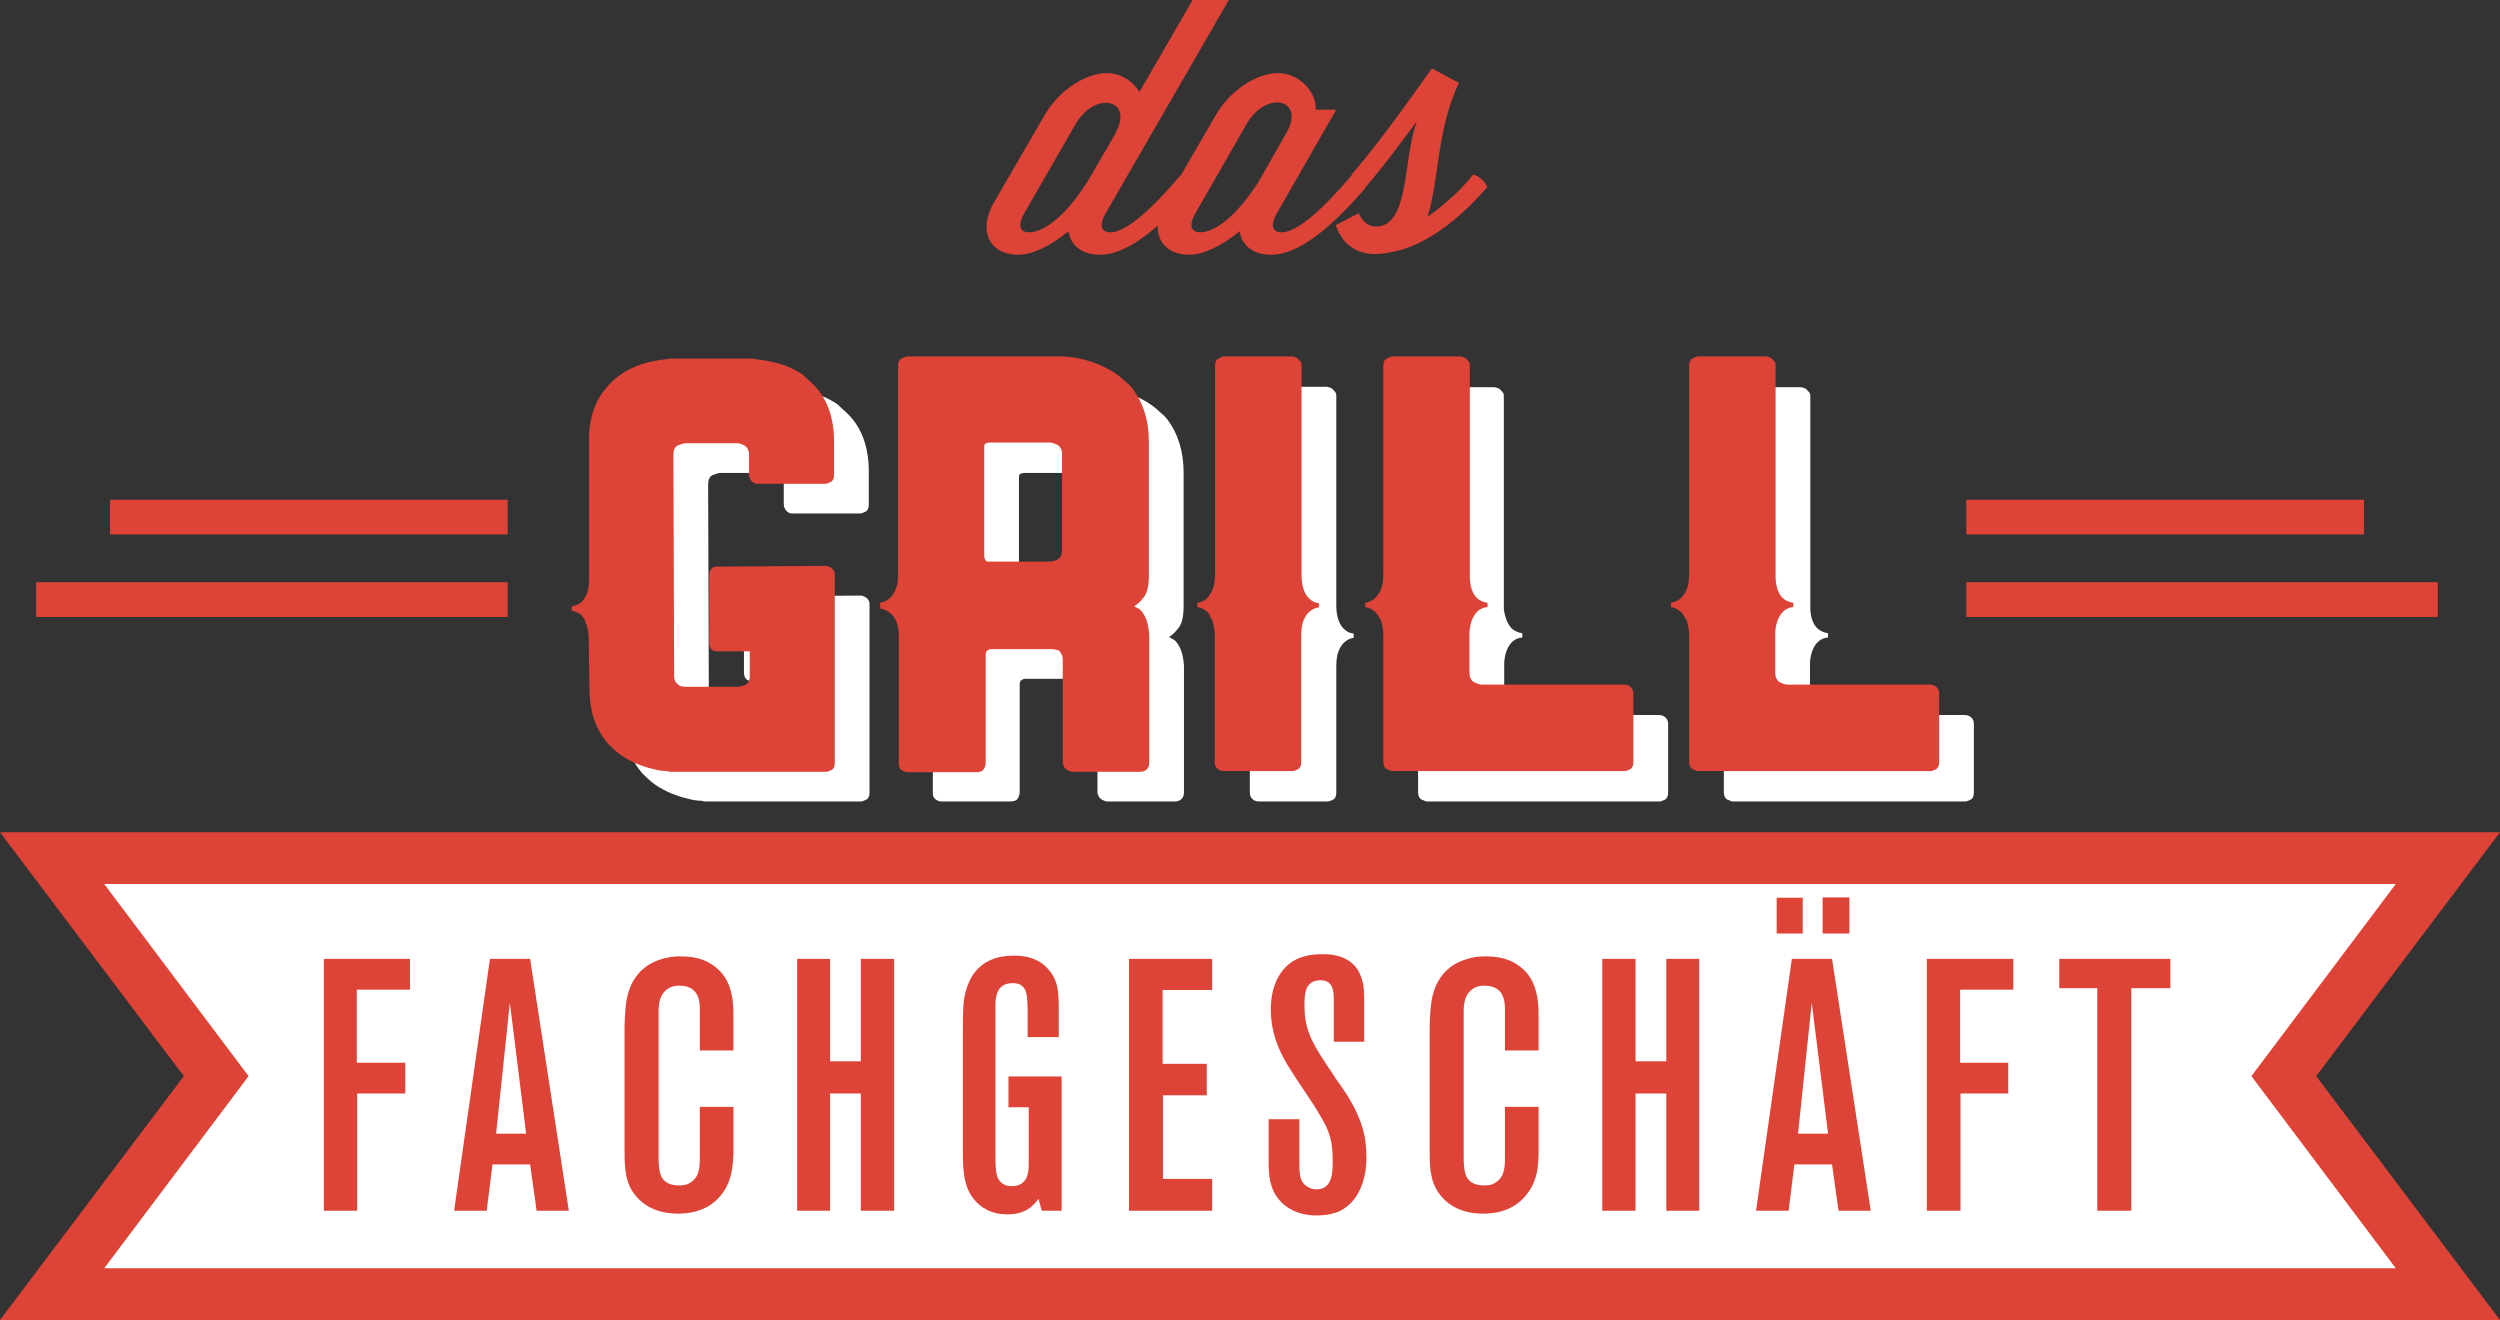
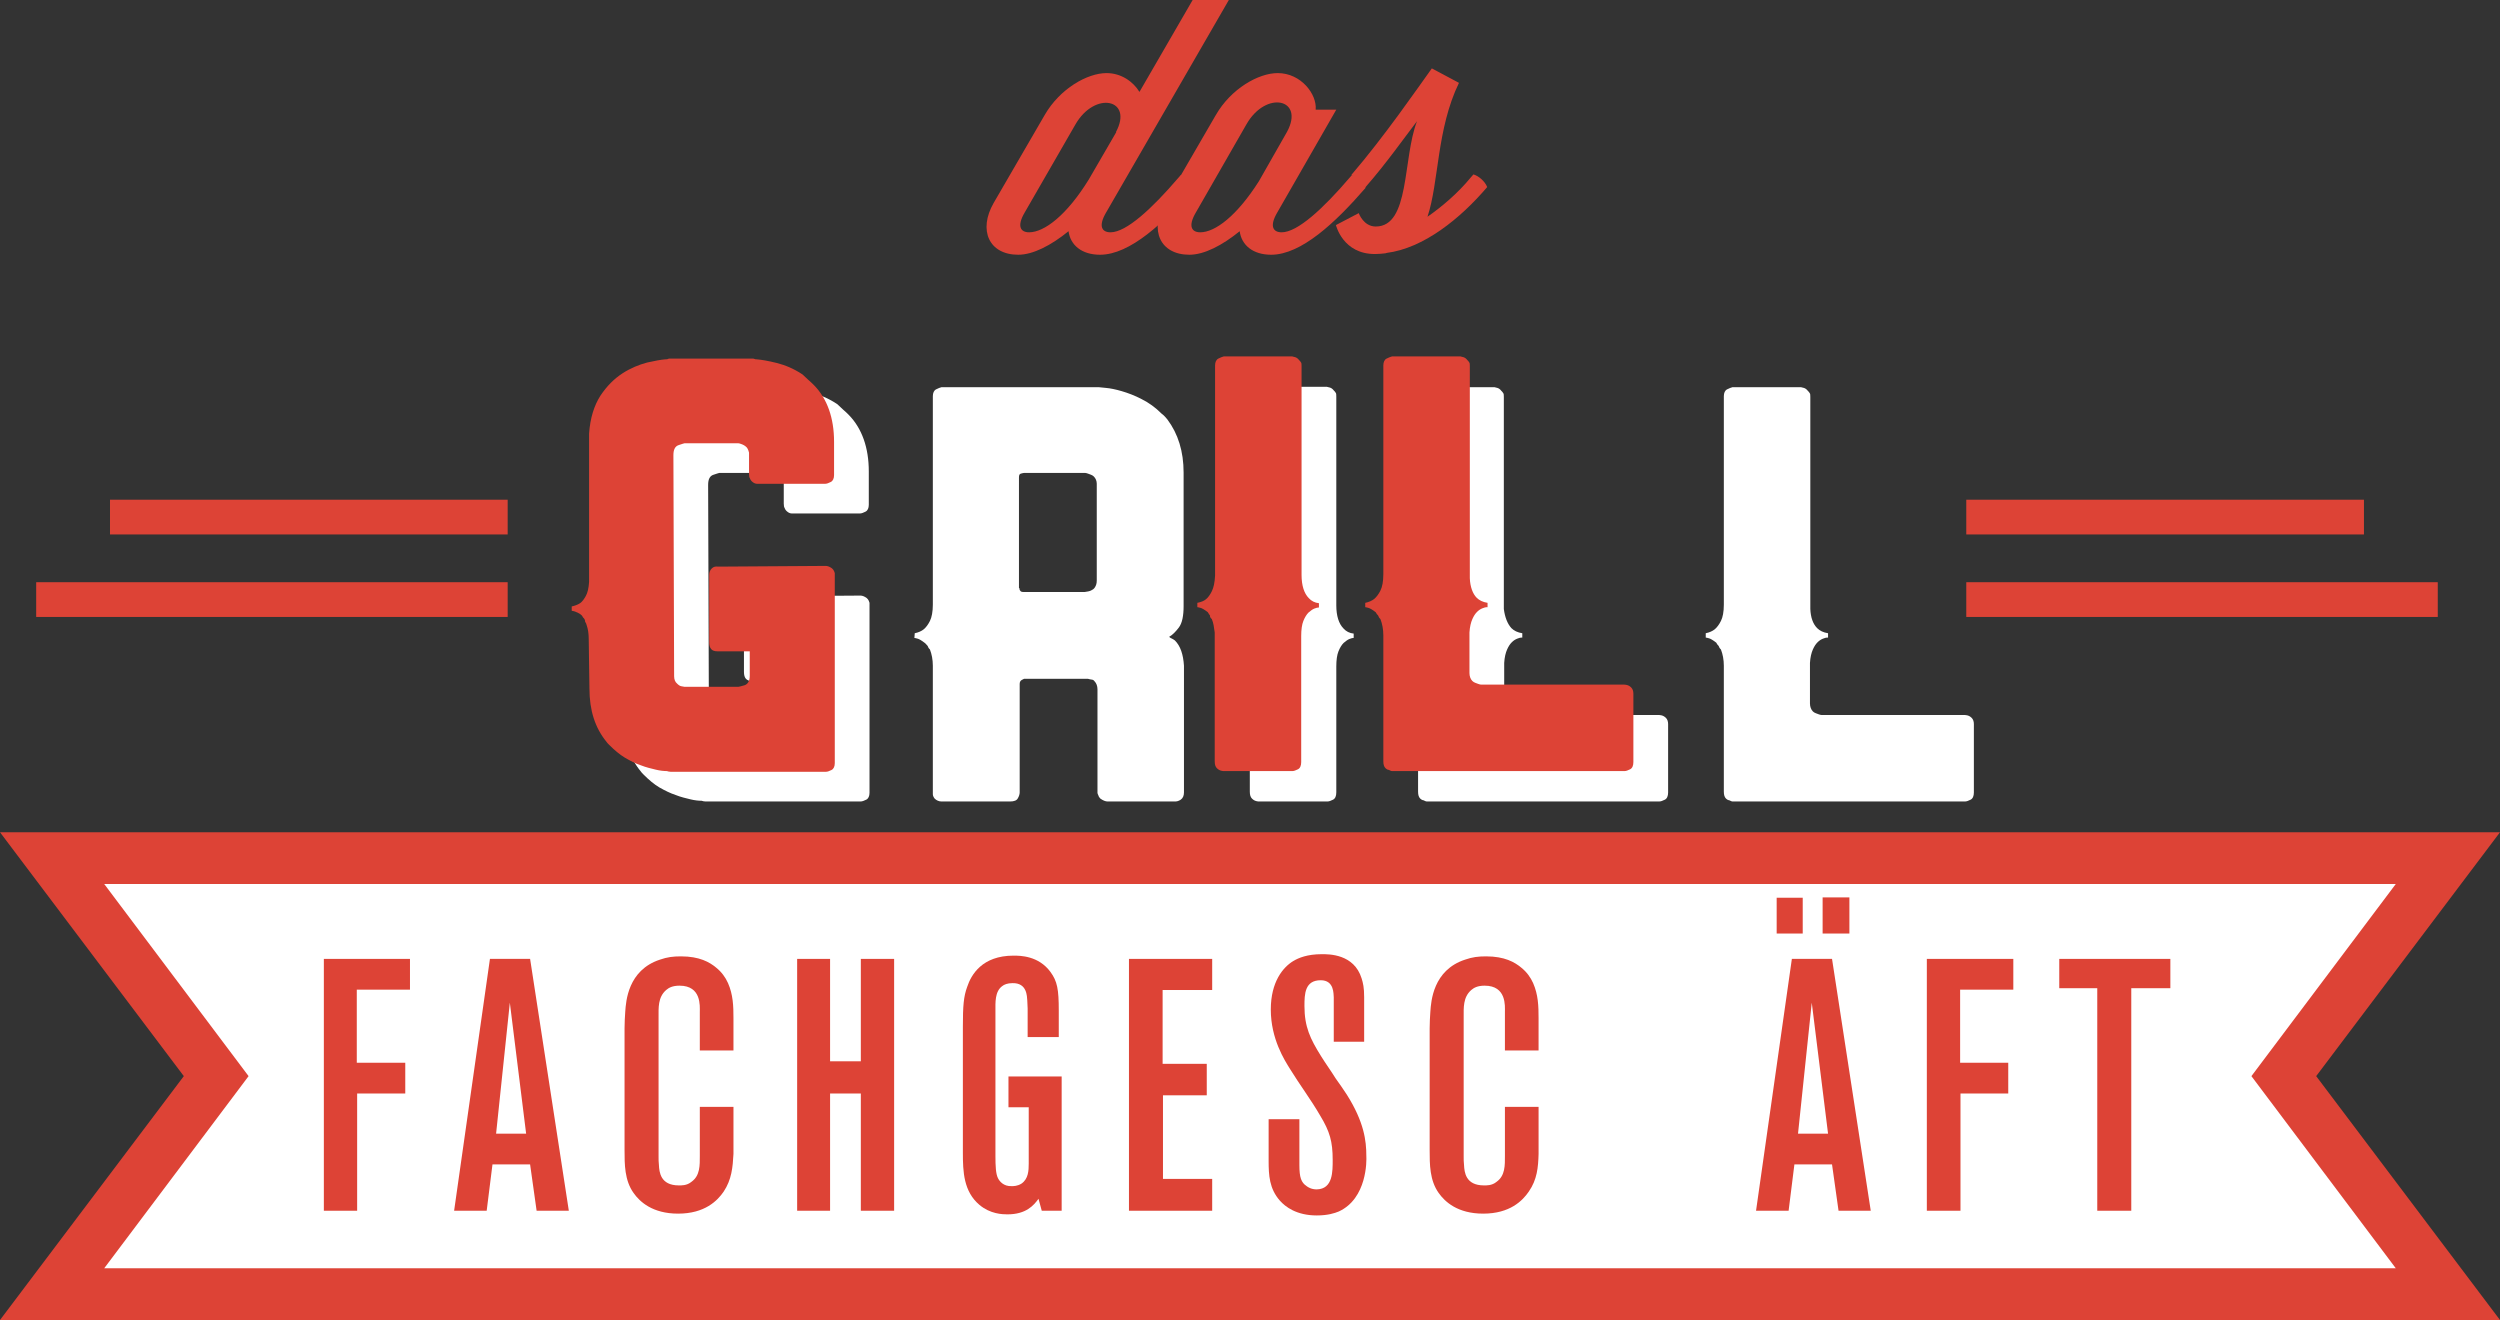
<svg xmlns="http://www.w3.org/2000/svg" version="1.1" id="Ebene_1" x="0px" y="0px" viewBox="0 0 690.9 364.8" style="enable-background:new 0 0 690.9 364.8;" xml:space="preserve">
  <rect x="0" y="0" width="690.9" height="364.8" fill="#333333" stroke="none" />
  <style type="text/css">
	.st0{fill:#FFFFFF;}
	.st1{fill:#DD4336;}
</style>
  <path class="st0" d="M170.8,179.1c-0.1-0.1-0.2-0.2-0.2-0.3c-0.1-0.1-0.1-0.2-0.2-0.3c-0.3-0.3-0.7-0.5-1-0.7  c-0.4-0.2-0.7-0.3-0.9-0.4c-0.4-0.1-0.7-0.2-0.9-0.2v-1.2c0.9-0.2,1.7-0.5,2.3-0.9c0.6-0.4,1.1-1.1,1.6-2c0.5-0.9,0.8-2.2,0.9-3.9  v-3.4V128c0.3-4.3,1.4-7.7,3.1-10.4c1.8-2.7,3.8-4.7,6.1-6.2c2.3-1.5,4.6-2.4,6.8-3c2.2-0.5,3.9-0.8,5.1-0.9h0.2  c0.2,0,0.4,0,0.5-0.1c0.2-0.1,0.3-0.1,0.5-0.1h0.3h22.3h0.3c0.1,0,0.3,0,0.5,0.1c0.2,0.1,0.4,0.1,0.6,0.1c1.2,0.1,3.1,0.4,5.5,1  s4.8,1.6,7.2,3.2c0.5,0.5,1.1,1,1.6,1.5c0.6,0.5,1.1,1,1.6,1.5c3.6,3.7,5.5,9,5.5,15.6v9.2c0,0.9-0.3,1.6-0.9,1.9  c-0.6,0.3-1.1,0.5-1.5,0.5h-18.9c-0.3,0-0.7-0.1-1.1-0.4c-0.4-0.3-0.7-0.6-0.9-1.2c-0.1-0.1-0.2-0.5-0.2-1.1v-5.3v-0.6  c-0.2-0.8-0.5-1.4-0.8-1.6c-0.3-0.3-0.8-0.6-1.4-0.8c-0.3-0.1-0.6-0.2-0.8-0.2h-14.8c-0.1,0-0.7,0.2-1.6,0.5c-1,0.3-1.5,1.2-1.5,2.8  l0.2,61.1c0,0.9,0.3,1.6,0.8,2c0.2,0.2,0.4,0.4,0.6,0.5c0.2,0.2,0.7,0.3,1.4,0.4h15c0.1,0,0.6-0.1,1.6-0.4c1-0.3,1.5-1.2,1.5-2.7  v-3.1v-3.6h-8.1h-0.9c-1.5,0-2.2-0.8-2.2-2.5v-18.6c0-0.7,0.2-1.3,0.7-1.8c0.5-0.5,1.1-0.6,1.8-0.5l29.7-0.2c0.3,0,0.8,0.1,1.3,0.4  c0.6,0.3,1,0.8,1.2,1.6v0.6v0.5v51.4c0,0.9-0.3,1.6-0.9,1.9c-0.6,0.3-1.1,0.5-1.6,0.5h-42.3H195c-0.4,0-0.8-0.1-1.1-0.2  c-0.8,0-1.9-0.1-3.1-0.4c-1.2-0.3-2.6-0.6-4.1-1.2c-1.5-0.5-2.9-1.2-4.5-2.1c-1.5-0.9-2.9-2.1-4.3-3.5c-0.4-0.4-0.7-0.7-0.8-0.9  c-3.1-3.7-4.7-8.6-4.7-14.7l-0.2-13.7c0-1.5-0.2-2.7-0.5-3.6c-0.1-0.5-0.3-0.9-0.5-1.2C171.2,179.7,171,179.4,170.8,179.1" />
  <path class="st0" d="M252.8,175c1-0.2,1.9-0.6,2.5-1.1c0.6-0.5,1.2-1.3,1.7-2.3c0.5-1,0.8-2.6,0.8-4.5v-57.6c0-0.9,0.3-1.6,0.9-1.9  c0.6-0.3,1.1-0.5,1.5-0.6h43.4c0.1,0,0.8,0.1,2,0.2c1.2,0.1,2.7,0.4,4.4,0.9c1.7,0.5,3.6,1.2,5.5,2.2c2,1,3.8,2.3,5.5,4  c0.3,0.2,0.6,0.5,0.9,0.8c0.3,0.3,0.5,0.6,0.7,0.8c3,4,4.5,8.9,4.5,14.7v36.9c0,2.7-0.4,4.7-1.3,5.9c-0.9,1.2-1.8,2.1-2.7,2.6  c0.2,0.2,0.5,0.4,0.8,0.5c0.3,0.2,0.6,0.3,0.8,0.5c1.5,1.5,2.3,3.8,2.5,7V219c0,0.9-0.3,1.6-0.9,2c-0.6,0.4-1.1,0.5-1.6,0.5h-18.3  h-0.3c-0.6,0-1.3-0.3-2-0.8c-0.2-0.2-0.3-0.4-0.4-0.5c-0.1-0.2-0.1-0.3-0.2-0.5c-0.1-0.2-0.2-0.4-0.2-0.6v-28.6  c0-0.9-0.3-1.7-0.8-2.2c-0.2-0.3-0.5-0.5-0.9-0.5c-0.4-0.1-0.7-0.1-0.9-0.2H283l-0.6,0.3c-0.4,0.2-0.6,0.6-0.6,1.1V219  c0,0.5-0.2,1.1-0.5,1.6c-0.3,0.6-1,0.9-2.2,0.9h-18.1h-0.8c-0.7,0-1.4-0.3-1.9-0.8c-0.3-0.4-0.5-0.8-0.5-1.2v-0.7v-34.8  c0-1.7-0.3-3.2-0.8-4.5c-0.2-0.2-0.4-0.4-0.5-0.7c-0.1-0.3-0.3-0.5-0.5-0.7c-0.1-0.1-0.2-0.2-0.2-0.2c0-0.1-0.1-0.1-0.2-0.2  c-0.9-0.7-1.6-1.1-2-1.2c-0.4-0.1-0.7-0.2-0.9-0.2L252.8,175L252.8,175z M281.7,162.5c0,0.3,0.1,0.6,0.3,0.8  c0.1,0.2,0.4,0.3,0.8,0.3h17c0.7-0.1,1.3-0.2,1.7-0.4c0.4-0.2,0.8-0.4,1.1-0.9s0.5-1,0.5-1.9v-26.5v-0.2c0-0.8-0.3-1.5-0.8-2  c-0.2-0.2-0.5-0.4-0.8-0.5c-0.3-0.1-0.6-0.2-0.8-0.3c-0.3-0.1-0.6-0.2-0.8-0.2h-16.9c-0.2,0-0.5,0.1-0.9,0.2  c-0.4,0.1-0.5,0.5-0.5,1.1V162.5z" />
  <path class="st0" d="M343.7,178.1l-0.3-0.5c-0.9-0.7-1.6-1.1-2-1.2c-0.4-0.1-0.7-0.2-0.9-0.2V175c1-0.2,1.8-0.5,2.4-1  c0.6-0.5,1.1-1.2,1.6-2.2c0.5-1,0.8-2.4,0.9-4.3v-58.1c0-0.9,0.3-1.6,0.9-1.9c0.6-0.3,1.1-0.5,1.5-0.6h18.9c0.1,0,0.4,0.1,0.8,0.2  c0.4,0.1,0.8,0.4,1.1,0.8c0.2,0.2,0.4,0.4,0.5,0.6c0.2,0.2,0.2,0.6,0.2,1.1v0.5v57.2c0,2.9,0.7,5.1,2,6.4c0.7,0.8,1.7,1.3,2.8,1.4  v1.2H374c-0.2,0-0.6,0.1-1.1,0.3c-0.5,0.2-1,0.6-1.6,1.1c-0.5,0.5-1,1.3-1.4,2.3c-0.4,1-0.6,2.4-0.6,4.2V219c0,1-0.3,1.7-0.9,2  c-0.6,0.3-1.1,0.5-1.6,0.5h-18.9c-0.1,0-0.3,0-0.7-0.1c-0.4-0.1-0.8-0.3-1.2-0.7c-0.4-0.4-0.6-1-0.6-1.9v-35.6  c-0.1-0.7-0.2-1.4-0.3-2c-0.1-0.6-0.3-1.2-0.5-1.7c-0.2-0.2-0.4-0.4-0.5-0.7C344.1,178.6,343.9,178.3,343.7,178.1" />
  <path class="st0" d="M417.7,173.6c0.7,0.7,1.7,1.2,3,1.4v1.2h-0.3c-0.2,0-0.6,0.1-1.1,0.3c-0.5,0.2-1,0.5-1.5,1  c-0.5,0.5-0.9,1.1-1.3,2c-0.4,0.9-0.7,2.1-0.8,3.7v11.2c0,0.9,0.3,1.7,0.8,2.2c0.2,0.2,0.5,0.4,0.8,0.5c0.3,0.1,0.6,0.2,0.8,0.3  c0.3,0.1,0.6,0.2,0.8,0.2h39.5c0.1,0,0.4,0,0.8,0.1c0.4,0.1,0.8,0.3,1.2,0.7c0.4,0.4,0.6,1,0.6,1.7v0.6V219c0,1-0.3,1.7-0.9,2  c-0.6,0.3-1.1,0.5-1.6,0.5h-63.6h-0.6c-0.2,0-0.4-0.1-0.6-0.2c-0.2-0.1-0.4-0.2-0.6-0.2c-0.2-0.1-0.4-0.2-0.6-0.4  c-0.4-0.4-0.6-1-0.6-1.9v-34.8c0-1.7-0.3-3.2-0.8-4.5c-0.2-0.2-0.4-0.4-0.5-0.7c-0.1-0.3-0.3-0.5-0.5-0.7l-0.3-0.5  c-0.9-0.7-1.6-1.1-2-1.2c-0.4-0.1-0.7-0.2-0.9-0.2V175c1-0.2,1.9-0.6,2.5-1.1c0.6-0.5,1.2-1.3,1.7-2.3c0.5-1,0.8-2.5,0.8-4.5v-57.6  c0-0.9,0.3-1.6,0.9-1.9c0.6-0.3,1.1-0.5,1.5-0.6H413c0.1,0,0.4,0.1,0.8,0.2c0.4,0.1,0.8,0.4,1.1,0.8c0.2,0.2,0.4,0.4,0.5,0.6  c0.2,0.2,0.2,0.6,0.2,1.1v0.5v58.1C415.9,170.6,416.6,172.4,417.7,173.6" />
  <path class="st0" d="M502.2,173.6c0.7,0.7,1.7,1.2,3,1.4v1.2h-0.3c-0.2,0-0.6,0.1-1.1,0.3c-0.5,0.2-1,0.5-1.5,1  c-0.5,0.5-0.9,1.1-1.3,2c-0.4,0.9-0.7,2.1-0.8,3.7v11.2c0,0.9,0.3,1.7,0.8,2.2c0.2,0.2,0.5,0.4,0.8,0.5c0.3,0.1,0.6,0.2,0.8,0.3  c0.3,0.1,0.6,0.2,0.8,0.2h39.5c0.1,0,0.4,0,0.8,0.1c0.4,0.1,0.8,0.3,1.2,0.7c0.4,0.4,0.6,1,0.6,1.7v0.6V219c0,1-0.3,1.7-0.9,2  s-1.1,0.5-1.6,0.5h-63.6h-0.6c-0.2,0-0.4-0.1-0.6-0.2c-0.2-0.1-0.4-0.2-0.6-0.2c-0.2-0.1-0.4-0.2-0.6-0.4c-0.4-0.4-0.6-1-0.6-1.9  v-34.8c0-1.7-0.3-3.2-0.8-4.5c-0.2-0.2-0.4-0.4-0.5-0.7c-0.1-0.3-0.3-0.5-0.5-0.7l-0.3-0.5c-0.9-0.7-1.6-1.1-2-1.2  c-0.4-0.1-0.7-0.2-0.9-0.2V175c1-0.2,1.9-0.6,2.5-1.1c0.6-0.5,1.2-1.3,1.7-2.3c0.5-1,0.8-2.5,0.8-4.5v-57.6c0-0.9,0.3-1.6,0.9-1.9  s1.1-0.5,1.5-0.6h18.9c0.1,0,0.4,0.1,0.8,0.2c0.4,0.1,0.8,0.4,1.1,0.8c0.2,0.2,0.4,0.4,0.5,0.6c0.2,0.2,0.2,0.6,0.2,1.1v0.5v58.1  C500.4,170.6,501,172.4,502.2,173.6" />
  <path class="st1" d="M161.2,170.7c-0.1-0.1-0.2-0.2-0.2-0.3c-0.1-0.1-0.1-0.2-0.2-0.3c-0.3-0.3-0.6-0.5-1-0.7  c-0.4-0.2-0.7-0.3-0.9-0.4c-0.4-0.1-0.7-0.2-0.9-0.2v-1.2c0.9-0.2,1.7-0.5,2.3-0.9c0.6-0.4,1.1-1.1,1.6-2c0.5-0.9,0.8-2.2,0.9-3.9  v-3.4v-37.6c0.3-4.3,1.4-7.7,3.1-10.4c1.8-2.7,3.8-4.7,6.1-6.2c2.3-1.5,4.6-2.4,6.8-3c2.2-0.5,3.9-0.8,5.1-0.9h0.2  c0.2,0,0.4,0,0.5-0.1c0.2-0.1,0.3-0.1,0.5-0.1h0.3h22.3h0.3c0.1,0,0.3,0,0.5,0.1c0.2,0.1,0.4,0.1,0.6,0.1c1.2,0.1,3.1,0.4,5.5,1  c2.4,0.6,4.8,1.6,7.2,3.2c0.5,0.5,1.1,1,1.6,1.5c0.6,0.5,1.1,1,1.6,1.5c3.6,3.7,5.5,9,5.5,15.6v9.2c0,0.9-0.3,1.6-0.9,1.9  c-0.6,0.3-1.1,0.5-1.5,0.5h-18.9c-0.3,0-0.7-0.1-1.1-0.4c-0.4-0.3-0.7-0.6-0.9-1.2c-0.1-0.1-0.2-0.5-0.2-1.1v-5.3v-0.6  c-0.2-0.8-0.5-1.4-0.8-1.6c-0.3-0.3-0.8-0.6-1.4-0.8c-0.3-0.1-0.6-0.2-0.8-0.2h-14.8c-0.1,0-0.7,0.2-1.6,0.5c-1,0.3-1.5,1.2-1.5,2.8  l0.2,61.1c0,0.9,0.3,1.6,0.8,2c0.2,0.2,0.4,0.4,0.6,0.5c0.2,0.2,0.7,0.3,1.4,0.4h15c0.1,0,0.6-0.1,1.6-0.4c1-0.3,1.5-1.2,1.5-2.7  v-3.1v-3.6h-8.1h-0.9c-1.5,0-2.2-0.8-2.2-2.5v-18.6c0-0.7,0.2-1.3,0.7-1.8c0.5-0.5,1.1-0.6,1.8-0.5l29.7-0.2c0.3,0,0.8,0.1,1.3,0.4  c0.6,0.3,1,0.8,1.2,1.6v0.6v0.5v51.4c0,0.9-0.3,1.6-0.9,1.9c-0.6,0.3-1.1,0.5-1.6,0.5h-42.3h-0.5c-0.4,0-0.8-0.1-1.1-0.2  c-0.8,0-1.9-0.1-3.1-0.4c-1.2-0.3-2.6-0.6-4.1-1.2c-1.5-0.5-2.9-1.2-4.4-2.1c-1.5-0.9-2.9-2.1-4.3-3.5c-0.4-0.4-0.7-0.7-0.8-0.9  c-3.1-3.8-4.7-8.6-4.7-14.7l-0.2-13.7c0-1.5-0.2-2.7-0.5-3.6c-0.1-0.5-0.3-0.9-0.5-1.2C161.7,171.3,161.5,171,161.2,170.7" />
-   <path class="st1" d="M243.2,166.6c1-0.2,1.9-0.6,2.5-1.1c0.6-0.5,1.2-1.3,1.7-2.3c0.5-1,0.8-2.5,0.8-4.5V101c0-0.9,0.3-1.6,0.9-1.9  c0.6-0.3,1.1-0.5,1.5-0.6H294c0.1,0,0.8,0.1,2,0.2c1.2,0.1,2.7,0.4,4.4,0.9c1.7,0.5,3.6,1.2,5.5,2.2c2,1,3.8,2.3,5.5,4  c0.3,0.2,0.6,0.5,0.9,0.8c0.3,0.3,0.5,0.6,0.7,0.8c3,4,4.5,8.9,4.5,14.7v36.9c0,2.7-0.4,4.7-1.3,5.9c-0.9,1.2-1.8,2.1-2.7,2.6  c0.2,0.2,0.5,0.4,0.8,0.5c0.3,0.2,0.6,0.3,0.8,0.5c1.5,1.5,2.3,3.8,2.5,7v35.3c0,0.9-0.3,1.6-0.9,2c-0.6,0.4-1.1,0.5-1.6,0.5h-18.3  h-0.3c-0.6,0-1.3-0.3-2-0.8c-0.2-0.2-0.3-0.4-0.4-0.5c-0.1-0.2-0.1-0.3-0.2-0.5c-0.1-0.2-0.2-0.4-0.2-0.6v-28.6  c0-0.9-0.3-1.7-0.8-2.2c-0.2-0.3-0.5-0.5-0.9-0.5c-0.4-0.1-0.7-0.1-0.9-0.2h-17.5l-0.6,0.3c-0.4,0.2-0.6,0.6-0.6,1.1v30.1  c0,0.5-0.2,1.1-0.5,1.6c-0.3,0.6-1,0.9-2.2,0.9h-18.1h-0.8c-0.7,0-1.4-0.3-1.9-0.8c-0.3-0.4-0.5-0.8-0.5-1.2v-0.7v-34.8  c0-1.7-0.3-3.2-0.8-4.5c-0.2-0.2-0.4-0.4-0.5-0.7c-0.1-0.3-0.3-0.5-0.5-0.7c-0.1-0.1-0.2-0.2-0.2-0.2c0-0.1-0.1-0.1-0.2-0.2  c-0.9-0.7-1.6-1.1-2-1.2c-0.4-0.1-0.7-0.2-0.9-0.2L243.2,166.6L243.2,166.6z M272.1,154.1c0,0.3,0.1,0.6,0.3,0.8  c0.1,0.2,0.4,0.3,0.8,0.3h17c0.7-0.1,1.3-0.2,1.7-0.4s0.8-0.4,1.1-0.9c0.3-0.4,0.5-1,0.5-1.9v-26.5v-0.2c0-0.8-0.3-1.5-0.8-2  c-0.2-0.2-0.5-0.4-0.8-0.5c-0.3-0.1-0.6-0.2-0.8-0.3c-0.3-0.1-0.6-0.2-0.8-0.2h-16.9c-0.2,0-0.5,0.1-0.9,0.2  c-0.4,0.1-0.5,0.5-0.5,1.1V154.1z" />
  <path class="st1" d="M334.1,169.7l-0.3-0.5c-0.9-0.7-1.6-1.1-2-1.2c-0.4-0.1-0.7-0.2-0.9-0.2v-1.2c1-0.2,1.8-0.5,2.4-1  c0.6-0.5,1.1-1.2,1.6-2.2c0.5-1,0.8-2.4,0.9-4.3V101c0-0.9,0.3-1.6,0.9-1.9c0.6-0.3,1.1-0.5,1.5-0.6h18.9c0.1,0,0.4,0.1,0.8,0.2  c0.4,0.1,0.8,0.4,1.1,0.8c0.2,0.2,0.4,0.4,0.5,0.6c0.2,0.2,0.2,0.6,0.2,1.1v0.5v57.2c0,2.9,0.7,5.1,2,6.4c0.7,0.8,1.7,1.3,2.8,1.4  v1.2h-0.2c-0.2,0-0.6,0.1-1.1,0.3c-0.5,0.2-1,0.6-1.6,1.1c-0.5,0.5-1,1.3-1.4,2.3c-0.4,1-0.6,2.4-0.6,4.2v34.8c0,1-0.3,1.7-0.9,2  c-0.6,0.3-1.1,0.5-1.6,0.5h-18.9c-0.1,0-0.3,0-0.7-0.1c-0.4-0.1-0.8-0.3-1.2-0.7c-0.4-0.4-0.6-1-0.6-1.9v-35.6  c-0.1-0.7-0.2-1.4-0.3-2c-0.1-0.6-0.3-1.2-0.5-1.7c-0.2-0.2-0.4-0.4-0.5-0.7C334.5,170.2,334.3,169.9,334.1,169.7" />
  <path class="st1" d="M408.1,165.2c0.7,0.7,1.7,1.2,3,1.4v1.2h-0.3c-0.2,0-0.6,0.1-1.1,0.3c-0.5,0.2-1,0.5-1.5,1  c-0.5,0.5-0.9,1.1-1.3,2c-0.4,0.9-0.7,2.1-0.8,3.7v11.2c0,0.9,0.3,1.7,0.8,2.2c0.2,0.2,0.5,0.4,0.8,0.5c0.3,0.1,0.6,0.2,0.8,0.3  c0.3,0.1,0.6,0.2,0.8,0.2h39.5c0.1,0,0.4,0,0.8,0.1c0.4,0.1,0.8,0.3,1.2,0.7c0.4,0.4,0.6,1,0.6,1.7v0.6v18.3c0,1-0.3,1.7-0.9,2  c-0.6,0.3-1.1,0.5-1.6,0.5h-63.6h-0.6c-0.2,0-0.4-0.1-0.6-0.2c-0.2-0.1-0.4-0.2-0.6-0.2c-0.2-0.1-0.4-0.2-0.6-0.4  c-0.4-0.4-0.6-1-0.6-1.9v-34.8c0-1.7-0.3-3.2-0.8-4.5c-0.2-0.2-0.4-0.4-0.5-0.7c-0.1-0.3-0.3-0.5-0.5-0.7l-0.3-0.5  c-0.9-0.7-1.6-1.1-2-1.2c-0.4-0.1-0.7-0.2-0.9-0.2v-1.2c1-0.2,1.9-0.6,2.5-1.1c0.6-0.5,1.2-1.3,1.7-2.3c0.5-1,0.8-2.5,0.8-4.5V101  c0-0.9,0.3-1.6,0.9-1.9s1.1-0.5,1.5-0.6h18.9c0.1,0,0.4,0.1,0.8,0.2c0.4,0.1,0.8,0.4,1.1,0.8c0.2,0.2,0.4,0.4,0.5,0.6  c0.2,0.2,0.2,0.6,0.2,1.1v0.5v58.1C406.3,162.2,407,164.1,408.1,165.2" />
-   <path class="st1" d="M492.6,165.2c0.7,0.7,1.7,1.2,3,1.4v1.2h-0.3c-0.2,0-0.6,0.1-1.1,0.3c-0.5,0.2-1,0.5-1.5,1  c-0.5,0.5-0.9,1.1-1.3,2c-0.4,0.9-0.7,2.1-0.8,3.7v11.2c0,0.9,0.3,1.7,0.8,2.2c0.2,0.2,0.5,0.4,0.8,0.5c0.3,0.1,0.6,0.2,0.8,0.3  c0.3,0.1,0.6,0.2,0.8,0.2h39.5c0.1,0,0.4,0,0.8,0.1c0.4,0.1,0.8,0.3,1.2,0.7c0.4,0.4,0.6,1,0.6,1.7v0.6v18.3c0,1-0.3,1.7-0.9,2  c-0.6,0.3-1.1,0.5-1.6,0.5h-63.6h-0.6c-0.2,0-0.4-0.1-0.6-0.2c-0.2-0.1-0.4-0.2-0.6-0.2c-0.2-0.1-0.4-0.2-0.6-0.4  c-0.4-0.4-0.6-1-0.6-1.9v-34.8c0-1.7-0.3-3.2-0.8-4.5c-0.2-0.2-0.4-0.4-0.5-0.7c-0.1-0.3-0.3-0.5-0.5-0.7l-0.3-0.5  c-0.9-0.7-1.6-1.1-2-1.2c-0.4-0.1-0.7-0.2-0.9-0.2v-1.2c1-0.2,1.9-0.6,2.5-1.1c0.6-0.5,1.2-1.3,1.7-2.3c0.5-1,0.8-2.5,0.8-4.5V101  c0-0.9,0.3-1.6,0.9-1.9s1.1-0.5,1.5-0.6h18.9c0.1,0,0.4,0.1,0.8,0.2c0.4,0.1,0.8,0.4,1.1,0.8c0.2,0.2,0.4,0.4,0.5,0.6  c0.2,0.2,0.2,0.6,0.2,1.1v0.5v58.1C490.8,162.2,491.5,164.1,492.6,165.2" />
  <polygon class="st0" points="676.5,357.6 14.4,357.6 59.8,297.4 14.4,237.2 676.5,237.2 631.2,297.4 " />
  <path class="st1" d="M690.9,364.8H0l50.8-67.4L0,230h690.9l-50.8,67.4L690.9,364.8z M28.8,350.5h633.3l-39.9-53.1l39.9-53.1H28.8  l39.9,53.1L28.8,350.5z" />
  <polygon class="st1" points="98.6,273.5 98.6,293.7 112,293.7 112,302.2 98.7,302.2 98.7,334.6 89.5,334.6 89.5,265 113.3,265   113.3,273.5 " />
  <path class="st1" d="M148.3,334.6l-1.8-12.8h-10.4l-1.6,12.8h-9l9.9-69.6h11.1l10.7,69.6L148.3,334.6L148.3,334.6z M140.9,277.1  l-3.8,36.2h8.3L140.9,277.1z" />
  <path class="st1" d="M200,329.3c-1.7,2.5-5.2,6.1-12.6,6.1c-7.1,0-10.6-3.3-12.3-5.7c-2.5-3.5-2.5-7.9-2.5-11.9v-33.6  c0-1.6,0.1-3.2,0.2-4.7c0.2-2.7,0.7-11.4,9.6-14.3c2-0.7,3.6-0.9,5.8-0.9c5.1,0,7.9,1.6,9.7,3.1c1.5,1.2,2.6,2.7,3.3,4.3  c1.4,3.2,1.5,6.3,1.5,9.7v8.9h-9.3v-10.7c0-1.5,0.5-7.2-5.6-7.2c-2,0-3,0.6-3.7,1.2c-2.3,2-2.1,4.9-2.1,7.6v38.4  c0,0.8,0,1.6,0.1,2.4c0.1,1.9,0.4,5.6,5.5,5.6c0.6,0,2.2,0.1,3.5-1c2.4-1.7,2.3-4.6,2.3-7.2v-13.5h9.3v13  C202.5,322.6,202.2,326,200,329.3" />
  <polygon class="st1" points="237.9,334.6 237.9,302.2 229.4,302.2 229.4,334.6 220.3,334.6 220.3,265 229.4,265 229.4,293.3   237.9,293.3 237.9,265 247.1,265 247.1,334.6 " />
  <path class="st1" d="M287.9,334.6l-0.9-3.3c-1.3,1.8-3.4,4.3-8.6,4.3c-1.4,0-4.7-0.1-7.7-2.6c-4.4-3.7-4.6-9.2-4.6-14.4v-34.9  c0-5.7,0.2-8.3,1.2-11c1.1-3.3,4.1-8.6,12.8-8.6c1.8,0,6.9,0,10.2,4.5c1.9,2.6,2.3,4.8,2.3,10.7v7.3H284v-7.9c0-0.7-0.1-1.5-0.1-2.2  c-0.1-1.1,0-4.9-4.1-4.8c-1.4,0-2.3,0.4-2.8,0.8c-2.1,1.5-1.9,4.6-1.9,6.9v40c0,2.9,0.1,5,0.7,6.2c0.4,0.8,1.5,2.3,3.8,2.2  c0.5,0,1.6,0,2.7-0.7c1.9-1.3,2-3.6,2-5.5V306h-5.6v-8.5h14.7v37.1L287.9,334.6L287.9,334.6z" />
  <polygon class="st1" points="312,334.6 312,265 335,265 335,273.6 321.3,273.6 321.3,294 333.5,294 333.5,302.7 321.4,302.7   321.4,325.8 335,325.8 335,334.6 " />
  <path class="st1" d="M370,334.8c-1.2,0.5-3.1,1.1-6.1,1.1c-5.6,0-8.7-2.4-10.2-4.1c-2.9-3.3-3.1-7-3.1-11v-11.5h8.5v12.7  c0,3.4,0.5,4.8,2,5.8c0.4,0.3,1.3,0.9,2.8,0.9c4.5-0.1,4.4-5,4.4-8.2c0-5-0.8-7.8-3.4-12.1c-2.6-4.5-5.7-8.6-8.4-13  c-1.5-2.4-5.3-8.3-5.3-16.4c0-7.7,3.4-11.7,6.2-13.4c1.5-0.9,3.9-1.9,7.9-1.9c1.9,0,8.9-0.1,11,6.7c0.4,1.3,0.7,2.5,0.7,5.2v12.3  h-8.4v-12.3c-0.1-0.8,0.2-4.7-3.6-4.7c-4.4,0-4.5,3.8-4.5,7.1c0,5.8,1.6,9.1,4.6,13.9c1.3,2.1,2.7,4,4,6.1c1.1,1.5,2.1,3,3.1,4.5  c4.8,7.6,5.4,12.8,5.4,16.9C377.7,320.8,377.8,331.2,370,334.8" />
  <path class="st1" d="M422.5,329.3c-1.7,2.5-5.2,6.1-12.6,6.1c-7.1,0-10.6-3.3-12.3-5.7c-2.5-3.5-2.5-7.9-2.5-11.9v-33.6  c0-1.6,0.1-3.2,0.2-4.7c0.2-2.7,0.7-11.4,9.6-14.3c2-0.7,3.6-0.9,5.8-0.9c5.1,0,7.9,1.6,9.7,3.1c1.5,1.2,2.6,2.7,3.3,4.3  c1.4,3.2,1.5,6.3,1.5,9.7v8.9h-9.3v-10.7c0-1.5,0.5-7.2-5.6-7.2c-2,0-3,0.6-3.7,1.2c-2.3,2-2.1,4.9-2.1,7.6v38.4  c0,0.8,0,1.6,0.1,2.4c0.1,1.9,0.4,5.6,5.5,5.6c0.6,0,2.2,0.1,3.5-1c2.4-1.7,2.3-4.6,2.3-7.2v-13.5h9.3v13  C425.1,322.6,424.8,326,422.5,329.3" />
-   <polygon class="st1" points="460.5,334.6 460.5,302.2 452,302.2 452,334.6 442.8,334.6 442.8,265 452,265 452,293.3 460.5,293.3   460.5,265 469.6,265 469.6,334.6 " />
  <path class="st1" d="M508.1,334.6l-1.8-12.8h-10.4l-1.6,12.8h-9l9.9-69.6h11.1l10.7,69.6H508.1z M491,248.1h7.2v9.9H491V248.1z   M500.7,277.1l-3.8,36.2h8.3L500.7,277.1z M503.7,248h7.4v10h-7.4V248z" />
  <polygon class="st1" points="541.7,273.5 541.7,293.7 555,293.7 555,302.2 541.8,302.2 541.8,334.6 532.5,334.6 532.5,265   556.4,265 556.4,273.5 " />
  <polygon class="st1" points="589,273.1 589,334.6 579.6,334.6 579.6,273.1 569.1,273.1 569.1,265 599.8,265 599.8,273.1 " />
  <path class="st1" d="M326.3,48.4c1.3,0.6,3.1,2.1,3.8,3.5c-8.3,9.6-17.8,18.5-26.1,18.5c-5.1,0-8.2-2.7-8.7-6.5  c-4.8,3.9-9.8,6.5-13.9,6.5c-8.1,0-11.1-6.8-6.8-14.3l14.1-24.3c4.2-7.3,11.8-11.6,17.1-11.6c4.1,0,7.4,2.4,9.1,5.2L329.6,0h10  l-33.9,58.7c-2.3,3.9-1.1,5.5,1.2,5.5c4.4,0,11.5-6.6,18.7-15L326.3,48.4z M283.2,58.7c-2.3,3.9-1.1,5.5,1.2,5.5  c4.2,0,10.4-4.7,16.5-14.6l7.6-13.1h-0.1c4.9-9.1-5.8-11.5-11.2-2.1L283.2,58.7z" />
  <path class="st1" d="M373.6,48.4c1.3,0.6,3.1,2.1,3.8,3.5c-8.3,9.6-17.8,18.5-26.1,18.5c-5.1,0-8.2-2.7-8.7-6.5  c-4.8,3.9-9.8,6.5-13.9,6.5c-8.1,0-11.1-6.8-6.8-14.3l14.1-24.3c4.2-7.3,11.8-11.6,17.1-11.6c6.5,0,10.9,5.9,10.5,10.1h5.7L353,58.7  c-2.3,3.9-1.1,5.5,1.2,5.5c4.4,0,11.5-6.6,18.7-15L373.6,48.4z M330.5,58.7c-2.3,3.9-1.1,5.5,1.2,5.5c4.1,0,10.1-4.5,16.2-14.1  l7.8-13.7c4.9-9.1-5.8-11.5-11.2-2.1L330.5,58.7z" />
  <path class="st1" d="M369.2,62.2l6.3-3.3c0,0,1.3,3.7,4.7,3.7c9.5,0,7.4-18.7,11.4-29.1c-3.6,4.7-8.6,11.8-14.3,18.3  c-1.4-1-2.9-2.2-3.8-3.5c9.1-10.6,18.1-23.7,22.2-29.4l7.5,4c-6.2,12.8-5.5,27.4-8.7,37c3.9-2.7,8.4-6.5,12-10.9l0.7-0.8  c1.4,0.4,3.2,1.9,3.8,3.5c-7.5,8.8-17.6,16.9-27.8,18.2c-0.1,0-0.2,0.1-0.3,0.1c-1,0.1-1.8,0.2-2.8,0.2  C371.1,70.3,369.2,62.2,369.2,62.2" />
  <rect x="543.4" y="138.1" class="st1" width="109.9" height="9.6" />
  <rect x="543.4" y="160.9" class="st1" width="130.3" height="9.6" />
  <rect x="30.4" y="138.1" class="st1" width="109.9" height="9.6" />
  <rect x="10" y="160.9" class="st1" width="130.3" height="9.6" />
</svg>